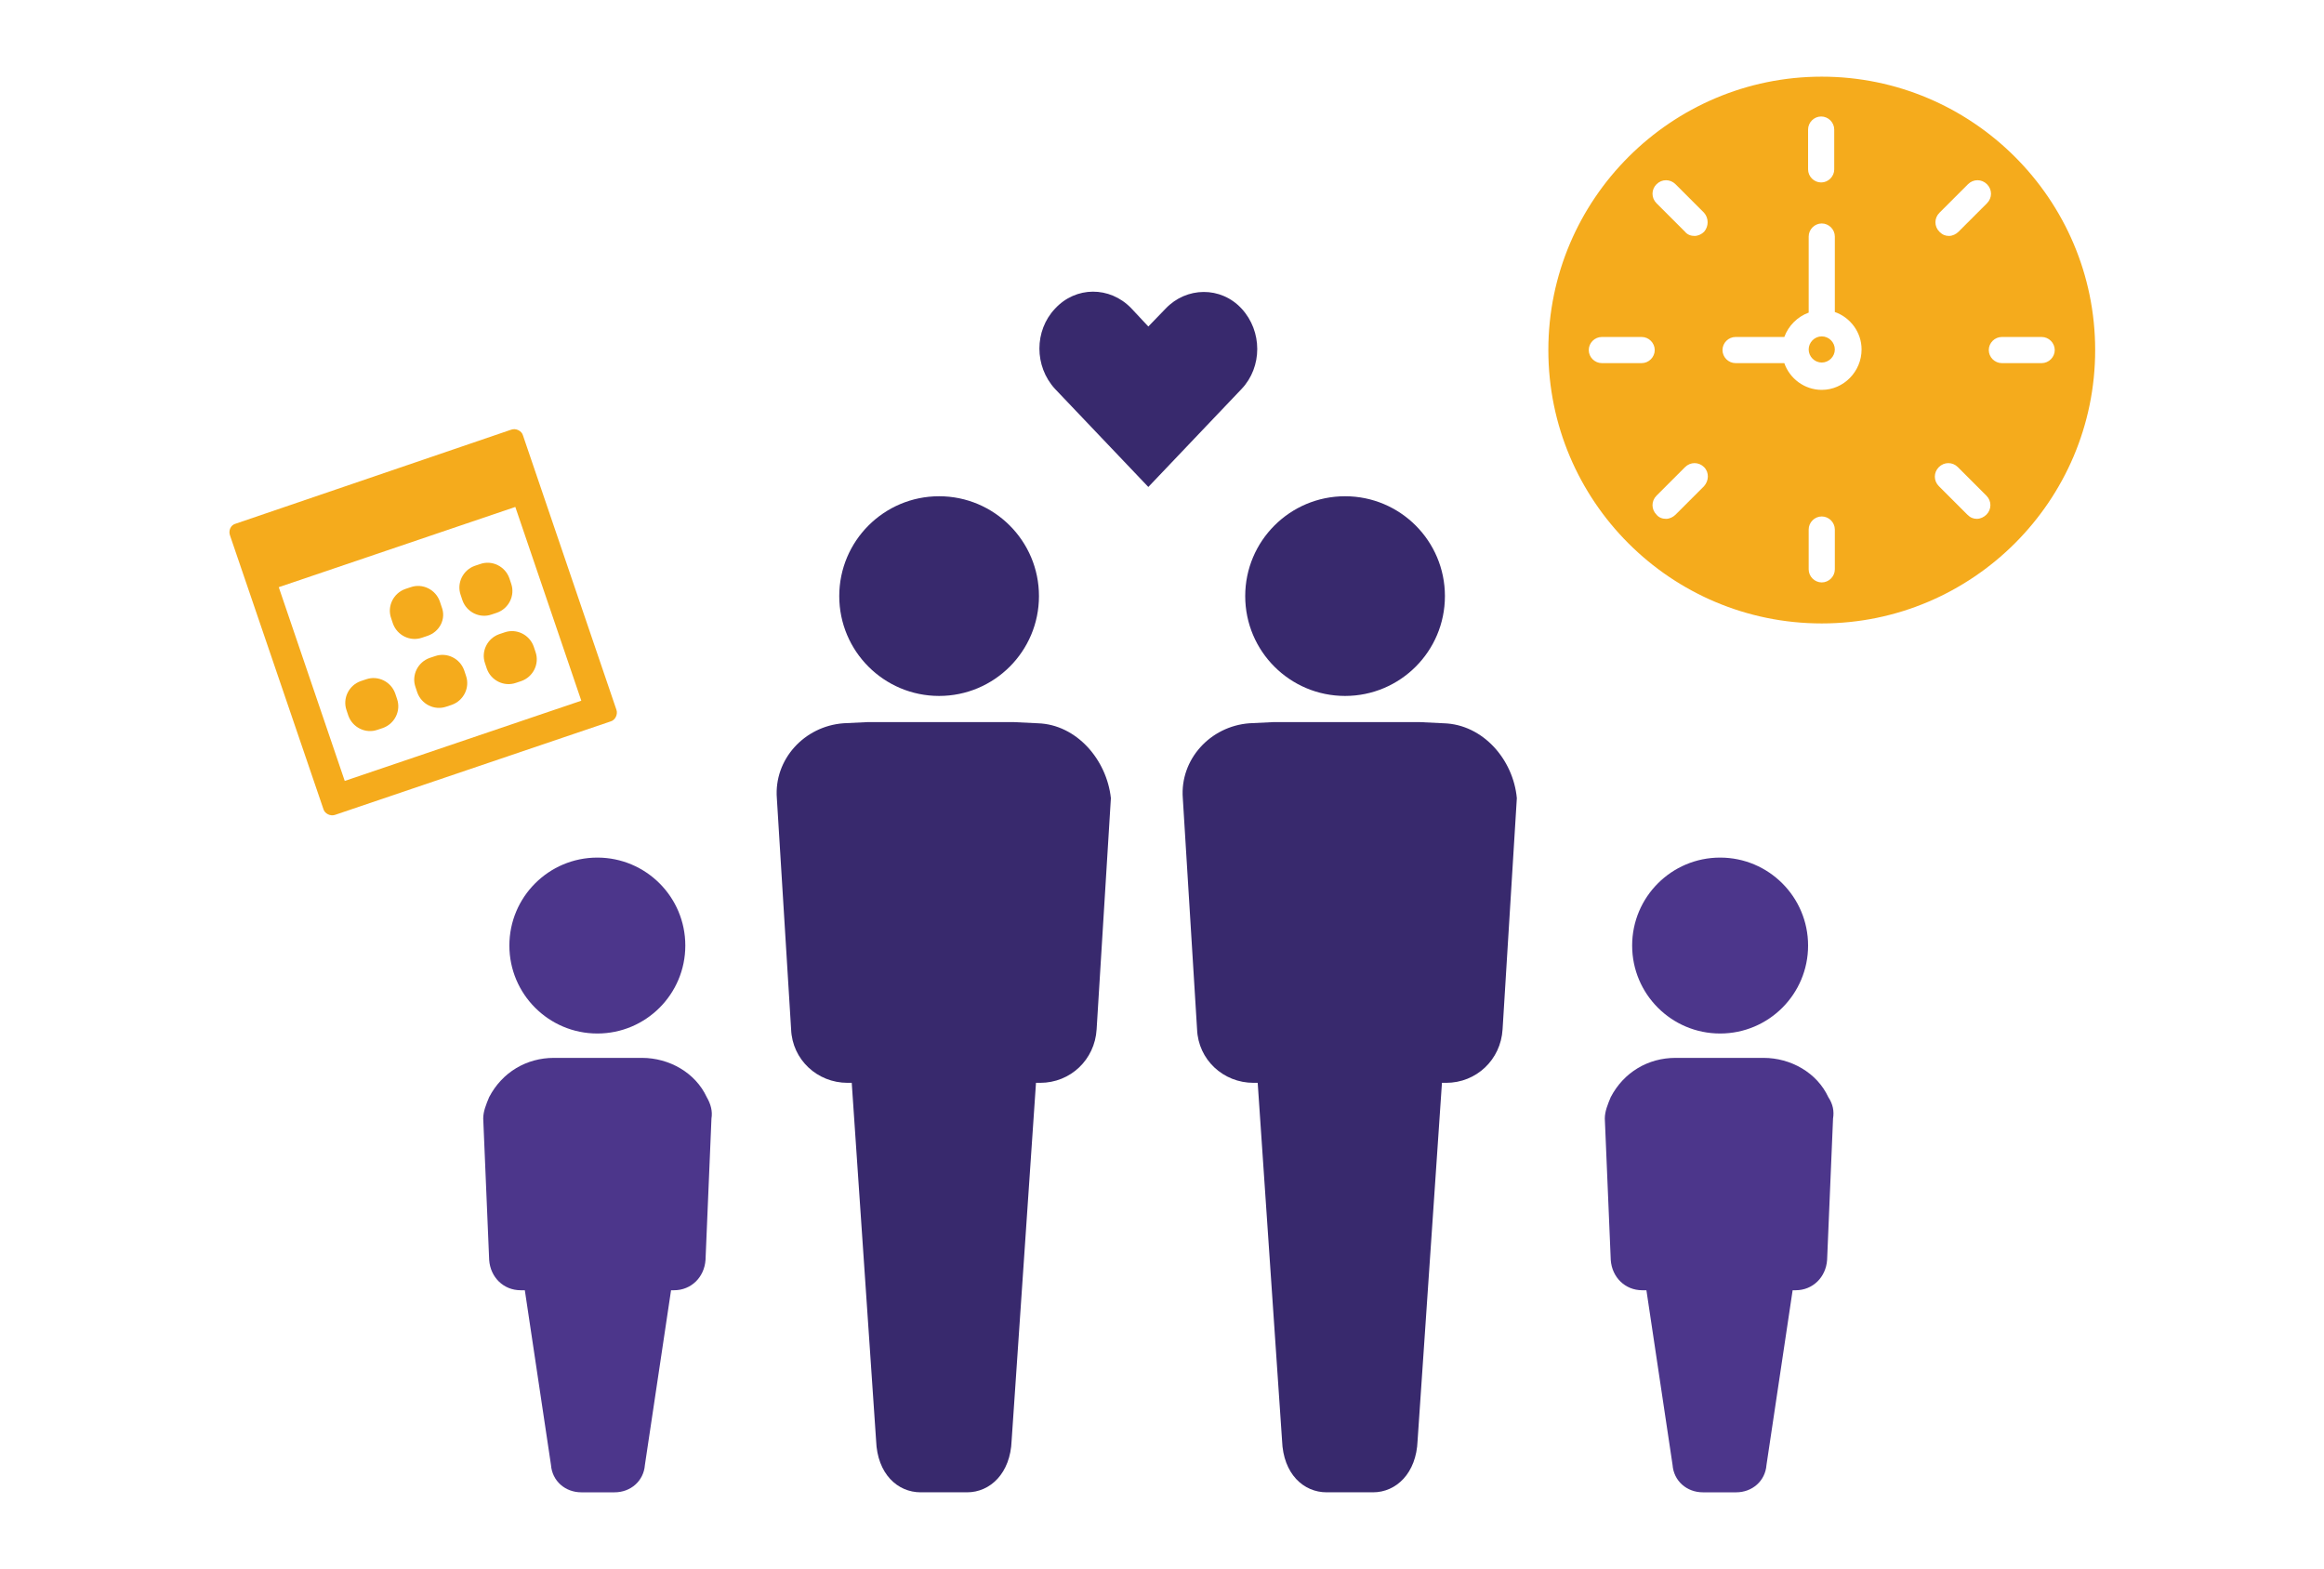
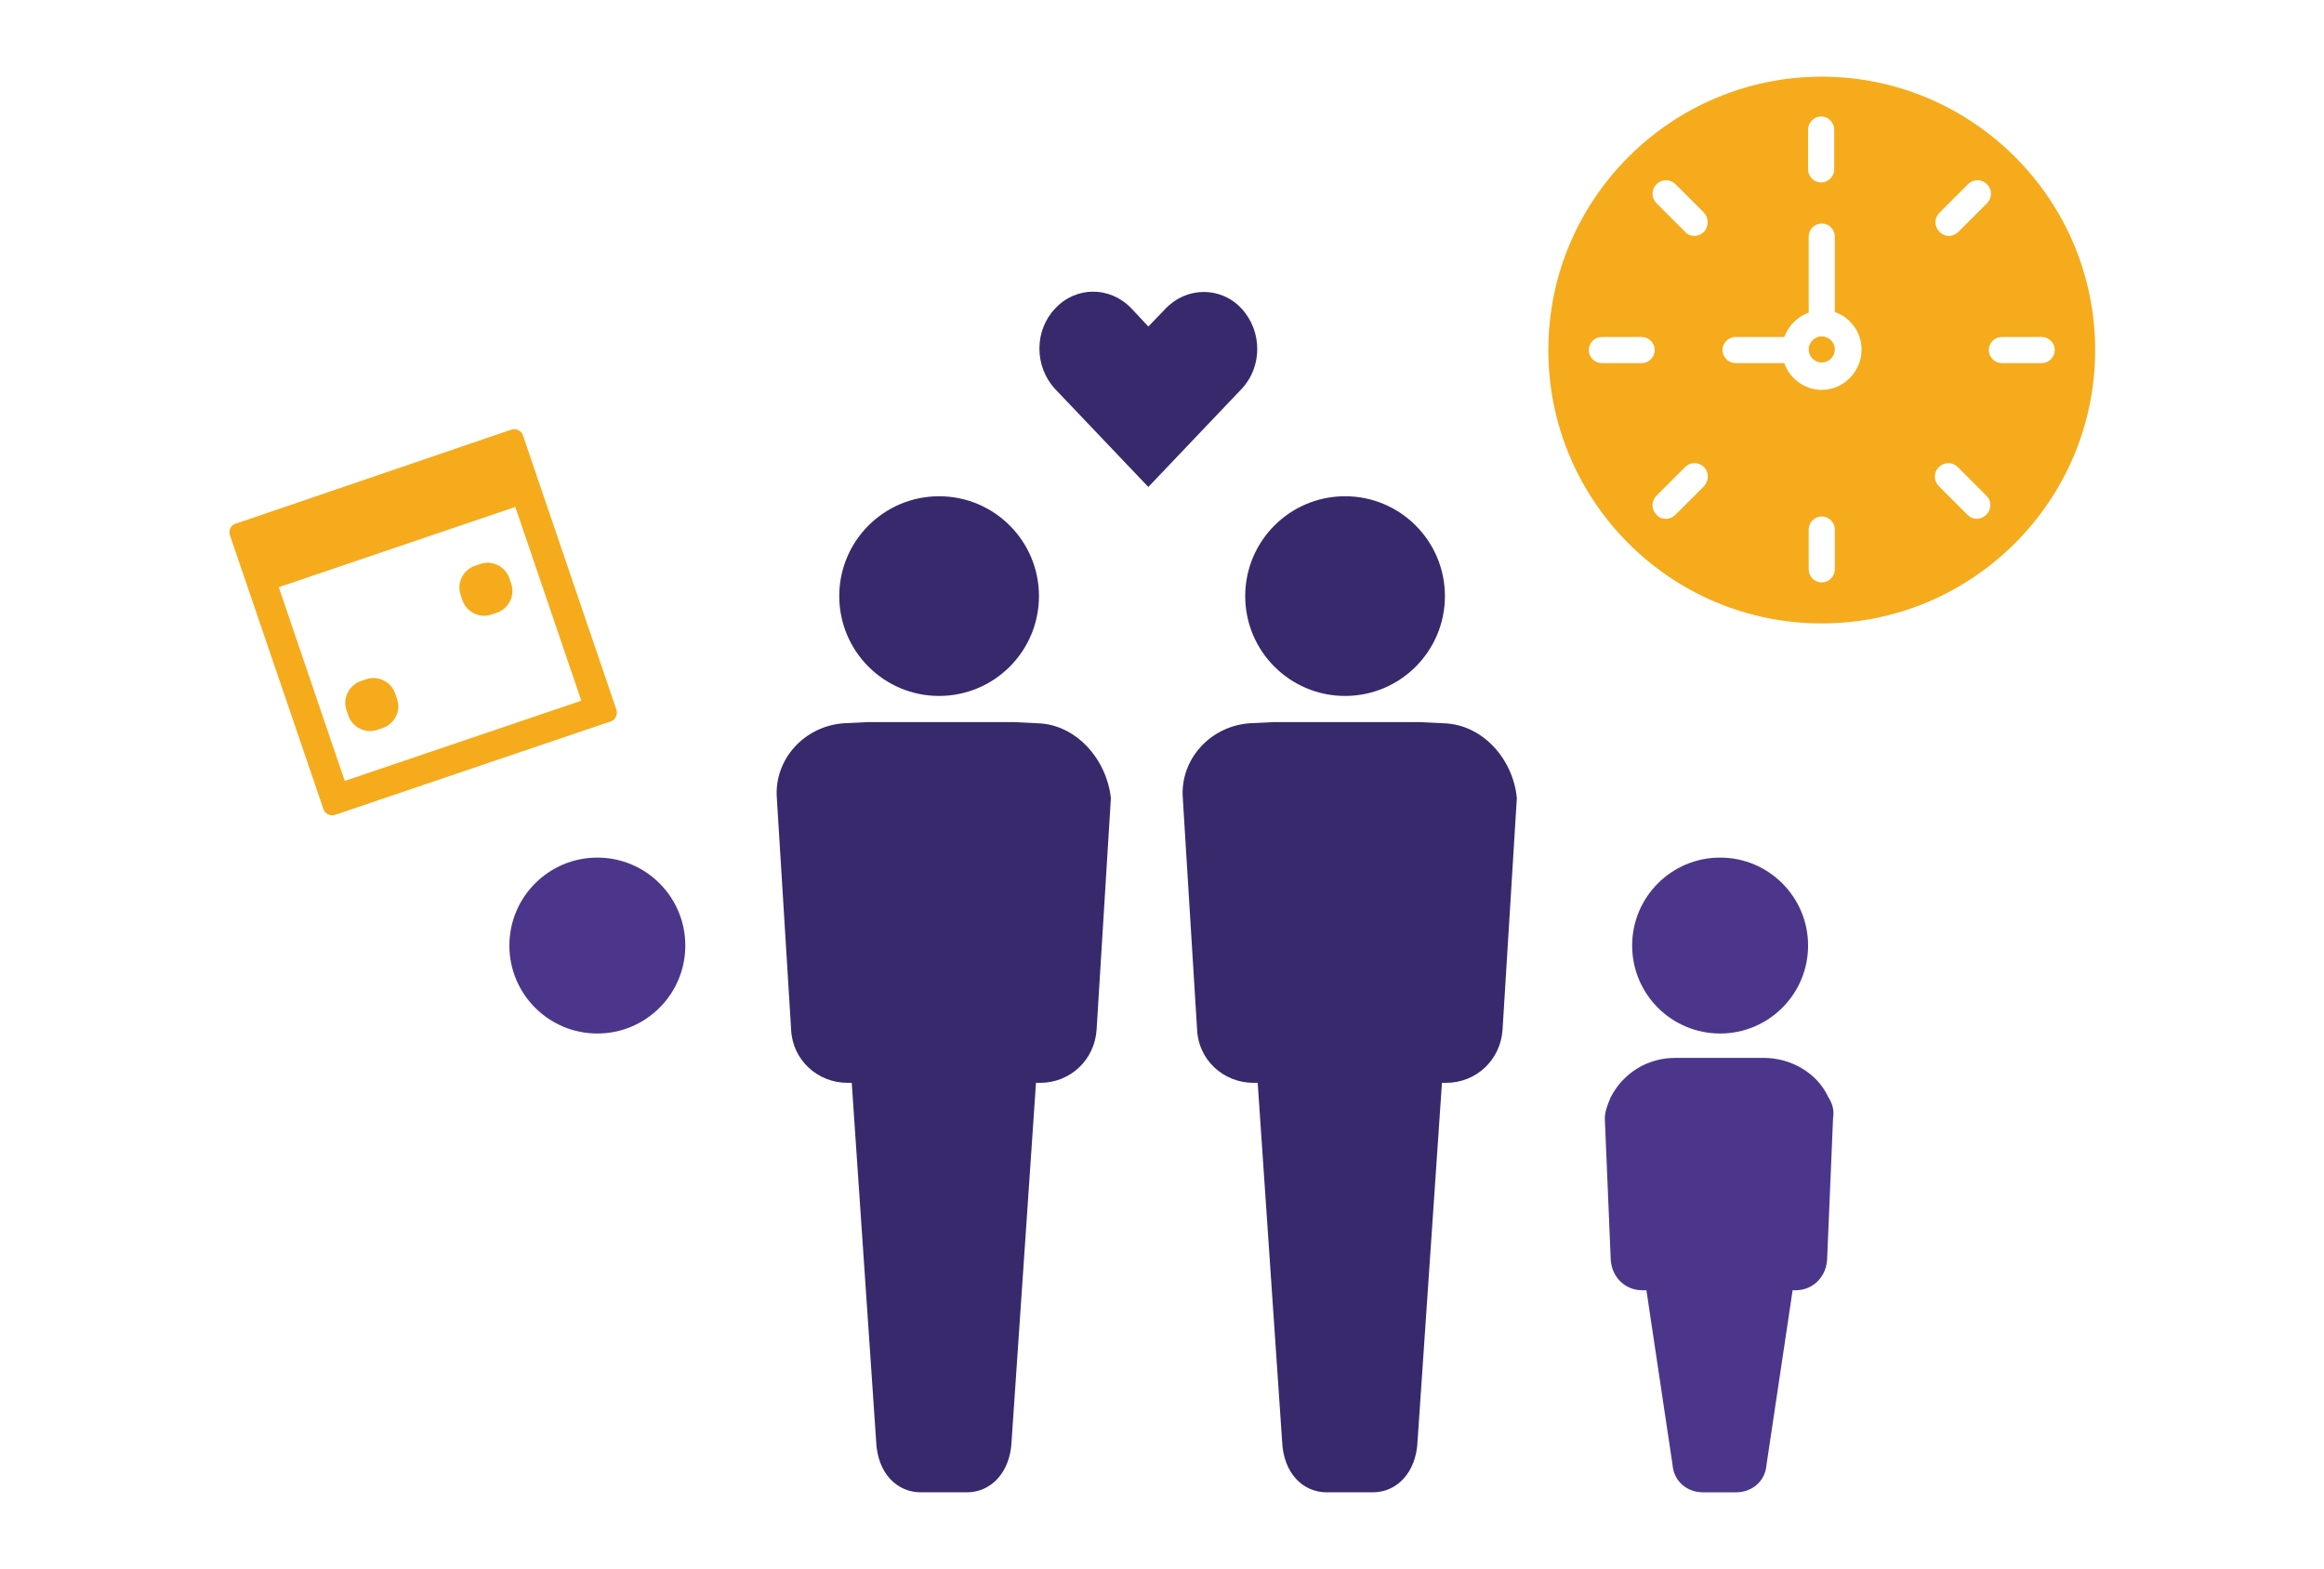
<svg xmlns="http://www.w3.org/2000/svg" version="1.1" id="Layer_1" x="0px" y="0px" viewBox="0 0 391 264" style="enable-background:new 0 0 391 264;" xml:space="preserve">
  <style type="text/css">
	.st0{fill:#4C368B;}
	.st1{opacity:4.000000e-02;}
	.st2{fill:#3FA9F5;}
	.st3{fill:#F4F4F4;}
	.st4{fill:#F7F7F7;}
	.st5{fill:#FFFFFF;}
	.st6{fill:#249FBD;}
	.st7{opacity:0.86;}
	.st8{fill:#EA8D01;}
	.st9{opacity:0.4;}
	.st10{fill-rule:evenodd;clip-rule:evenodd;fill:#FFFFFF;}
	.st11{opacity:0.6;}
	.st12{clip-path:url(#SVGID_2_);}
	.st13{opacity:3.000000e-02;}
	.st14{opacity:2.000000e-02;fill:#FFFFFF;}
	.st15{fill:#F5AB1C;}
	.st16{fill:none;}
	.st17{opacity:0.1;fill:#DEC5B2;}
	.st18{fill:#11282D;}
	.st19{fill:#F6DDBF;}
	.st20{fill:#18767F;}
	.st21{clip-path:url(#XMLID_4_);fill:#249FBD;}
	.st22{fill:#57493C;}
	.st23{fill:#E8BF9E;}
	.st24{fill:#E78468;}
	.st25{fill:#D98941;}
	.st26{fill:#2192A5;}
	.st27{fill:#F4F4F4;stroke:#F4F4F4;stroke-miterlimit:10;}
	.st28{fill:#A3CCD3;}
	.st29{fill:#FCEADE;}
	.st30{fill:#FFB62B;}
	.st31{opacity:0;fill:#BFEFF7;}
	.st32{fill:#D62C5D;}
	.st33{fill:#92CFDE;}
	.st34{opacity:0.5;fill:#606060;}
	.st35{fill:#F4F4F4;stroke:#CCCCCC;stroke-miterlimit:10;}
	.st36{opacity:0.2;fill:#DEC5B2;}
	.st37{fill:#7FBFC9;}
	.st38{fill:#985157;}
	.st39{clip-path:url(#XMLID_5_);fill:#7FBFC9;}
	.st40{opacity:0;fill:#F5AB1C;}
	.st41{fill:#2F63AD;}
	.st42{fill:#7ECBFF;}
	.st43{fill-rule:evenodd;clip-rule:evenodd;}
	.st44{fill:#38296D;}
	.st45{fill-rule:evenodd;clip-rule:evenodd;fill:#F5AB1C;}
	.st46{fill:#827977;}
	.st47{fill:#7B7270;}
	.st48{fill:#D7295F;}
	.st49{clip-path:url(#SVGID_4_);}
	.st50{fill:#D9A78C;}
	.st51{fill:#F1F2F2;}
	.st52{fill:#E6E7E8;}
	.st53{fill:#EAC0A7;}
	.st54{fill:#F2D7BC;}
	.st55{fill:#2F343A;}
	.st56{fill:#A0B2BE;}
	.st57{clip-path:url(#SVGID_6_);}
	.st58{fill:#FFB62B;stroke:#FFB62B;stroke-width:3;stroke-miterlimit:10;}
	.st59{fill:#FFB62B;stroke:#FFB62B;stroke-width:2;stroke-miterlimit:10;}
	.st60{fill-rule:evenodd;clip-rule:evenodd;fill:#4C368B;}
</style>
  <g>
    <g>
      <g transform="translate(0,-952.362)">
        <path class="st44" d="M177.5,1004.3c-3.5,3.7-3.5,9.7,0,13.5l15.7,16.5c5.2-5.5,10.5-11,15.7-16.5c3.5-3.7,3.5-9.7,0-13.5     s-9.3-3.7-12.8,0l-2.9,3l-2.9-3.1C186.7,1000.5,181,1000.5,177.5,1004.3z" />
      </g>
      <g>
        <circle class="st0" cx="289.4" cy="159.1" r="14.8" />
        <path class="st0" d="M307.6,184.6c-1.9-4.1-6.3-6.6-10.9-6.6h-14.8c-4.6,0-8.7,2.4-10.9,6.6c-0.5,1.2-1,2.4-1,3.6l1,23.8     c0.2,2.9,2.4,5.1,5.3,5.1h0.7l4.4,29.4c0.2,2.7,2.4,4.6,5.1,4.6h5.6c2.7,0,4.9-1.9,5.1-4.6l4.4-29.4h0.5c2.9,0,5.1-2.2,5.3-5.1     l1-23.8C308.6,187,308.4,185.8,307.6,184.6z" />
        <path class="st44" d="M174.6,121.7l-4.1-0.2h-24.5l-4.1,0.2c-6.6,0.5-11.7,6.1-11.2,12.6l2.4,38.9c0.2,5.1,4.4,9,9.5,9h0.7     l4.1,60.2c0.2,5.6,3.6,8.7,7.5,8.7h7.8c3.9,0,7.3-3.2,7.5-8.7l4.1-60.2h0.7c5.1,0,9.2-3.9,9.5-9l2.4-38.9     C186.2,127.8,181.1,121.9,174.6,121.7z" />
        <circle class="st44" cx="158" cy="100.3" r="16.8" />
        <circle class="st0" cx="100.5" cy="159.1" r="14.8" />
        <circle class="st44" cx="226.3" cy="100.3" r="16.8" />
        <path class="st44" d="M242.9,121.7l-4.1-0.2h-24.5l-4.1,0.2c-6.6,0.5-11.7,6.1-11.2,12.6l2.4,38.9c0.2,5.1,4.4,9,9.5,9h0.7     l4.1,60.2c0.2,5.6,3.6,8.7,7.5,8.7h7.8c3.9,0,7.3-3.2,7.5-8.7l4.1-60.2h0.7c5.1,0,9.2-3.9,9.5-9l2.4-38.9     C254.6,127.8,249.5,121.9,242.9,121.7z" />
-         <path class="st0" d="M118.9,184.6c-1.9-4.1-6.3-6.6-10.9-6.6H93.2c-4.6,0-8.7,2.4-10.9,6.6c-0.5,1.2-1,2.4-1,3.6l1,23.8     c0.2,2.9,2.4,5.1,5.3,5.1h0.7l4.4,29.4c0.2,2.7,2.4,4.6,5.1,4.6h5.6c2.7,0,4.9-1.9,5.1-4.6l4.4-29.4h0.5c2.9,0,5.1-2.2,5.3-5.1     l1-23.8C119.9,187,119.6,185.8,118.9,184.6z" />
      </g>
    </g>
    <path class="st15" d="M306.5,12.9c-25.3,0-46,20.6-46,46s20.6,46,46,46c25.3,0,46-20.6,46-46S331.8,12.9,306.5,12.9z M326.3,35.8   l4.8-4.8c0.9-0.9,2.3-0.9,3.2,0s0.9,2.3,0,3.2l-4.8,4.8c-0.4,0.4-1,0.7-1.6,0.7s-1.1-0.2-1.6-0.7C325.4,38.1,325.4,36.7,326.3,35.8   z M304.2,21.8c0-1.2,1-2.2,2.2-2.2c1.2,0,2.2,1,2.2,2.2v6.7c0,1.2-1,2.2-2.2,2.2c-1.2,0-2.2-1-2.2-2.2V21.8z M276.2,61.1h-6.7   c-1.2,0-2.2-1-2.2-2.2s1-2.2,2.2-2.2h6.7c1.2,0,2.2,1,2.2,2.2S277.4,61.1,276.2,61.1z M286.7,81.8l-4.8,4.8c-0.4,0.4-1,0.7-1.6,0.7   c-0.6,0-1.2-0.2-1.6-0.7c-0.9-0.9-0.9-2.3,0-3.2l4.8-4.8c0.9-0.9,2.3-0.9,3.2,0S287.5,80.9,286.7,81.8z M286.7,39   c-0.4,0.4-1,0.7-1.6,0.7s-1.2-0.2-1.6-0.7l-4.8-4.8c-0.9-0.9-0.9-2.3,0-3.2s2.3-0.9,3.2,0l4.8,4.8C287.5,36.7,287.5,38.1,286.7,39z    M308.7,95.8c0,1.2-1,2.2-2.2,2.2c-1.2,0-2.2-1-2.2-2.2v-6.7c0-1.2,1-2.2,2.2-2.2c1.2,0,2.2,1,2.2,2.2V95.8z M306.5,65.6   c-2.9,0-5.4-1.9-6.3-4.5h-8.2c-1.2,0-2.2-1-2.2-2.2s1-2.2,2.2-2.2h8.2c0.7-1.9,2.2-3.4,4.1-4.1V39.8c0-1.2,1-2.2,2.2-2.2   c1.2,0,2.2,1,2.2,2.2v12.7c2.6,0.9,4.5,3.4,4.5,6.3C313.2,62.5,310.2,65.6,306.5,65.6z M334.2,86.6c-0.4,0.4-1,0.7-1.6,0.7   c-0.6,0-1.1-0.2-1.6-0.7l-4.8-4.8c-0.9-0.9-0.9-2.3,0-3.2s2.3-0.9,3.2,0l4.8,4.8C335.1,84.3,335.1,85.7,334.2,86.6z M343.5,61.1   h-6.7c-1.2,0-2.2-1-2.2-2.2s1-2.2,2.2-2.2h6.7c1.2,0,2.2,1,2.2,2.2S344.7,61.1,343.5,61.1z M308.7,58.8c0,1.2-1,2.2-2.2,2.2   c-1.2,0-2.2-1-2.2-2.2s1-2.2,2.2-2.2C307.7,56.6,308.7,57.6,308.7,58.8z" />
    <g>
      <g>
        <path class="st15" d="M39.7,88.1L86,72.3c0.8-0.3,1.8,0.2,2,1l15.7,46.1c0.3,0.8-0.2,1.8-1,2l-46.3,15.7c-0.8,0.3-1.8-0.2-2-1     L38.7,90.1C38.4,89.3,38.8,88.3,39.7,88.1z M97.8,117.9L86.7,85.3L46.9,98.8L58,131.4L97.8,117.9z" />
-         <path class="st15" d="M71.9,107l-0.9,0.3c-2,0.7-4.2-0.4-4.9-2.4l-0.3-0.9c-0.7-2,0.4-4.2,2.4-4.9l0.9-0.3c2-0.7,4.2,0.4,4.9,2.4     l0.3,0.9C75.1,104.1,74,106.3,71.9,107z" />
        <path class="st15" d="M83.6,103.1l-0.9,0.3c-2,0.7-4.2-0.4-4.9-2.4l-0.3-0.9c-0.7-2,0.4-4.2,2.4-4.9l0.9-0.3     c2-0.7,4.2,0.4,4.9,2.4l0.3,0.9C86.7,100.2,85.6,102.4,83.6,103.1z" />
        <path class="st15" d="M64.4,122.5l-0.9,0.3c-2,0.7-4.2-0.4-4.9-2.4l-0.3-0.9c-0.7-2,0.4-4.2,2.4-4.9l0.9-0.3     c2-0.7,4.2,0.4,4.9,2.4l0.3,0.9C67.5,119.6,66.4,121.8,64.4,122.5z" />
-         <path class="st15" d="M76,118.6l-0.9,0.3c-2,0.7-4.2-0.4-4.9-2.4l-0.3-0.9c-0.7-2,0.4-4.2,2.4-4.9l0.9-0.3c2-0.7,4.2,0.4,4.9,2.4     l0.3,0.9C79.1,115.7,78,117.9,76,118.6z" />
-         <path class="st15" d="M87.7,114.6l-0.9,0.3c-2,0.7-4.2-0.4-4.9-2.4l-0.3-0.9c-0.7-2,0.4-4.2,2.4-4.9l0.9-0.3     c2-0.7,4.2,0.4,4.9,2.4l0.3,0.9C90.8,111.7,89.7,113.9,87.7,114.6z" />
      </g>
    </g>
  </g>
</svg>